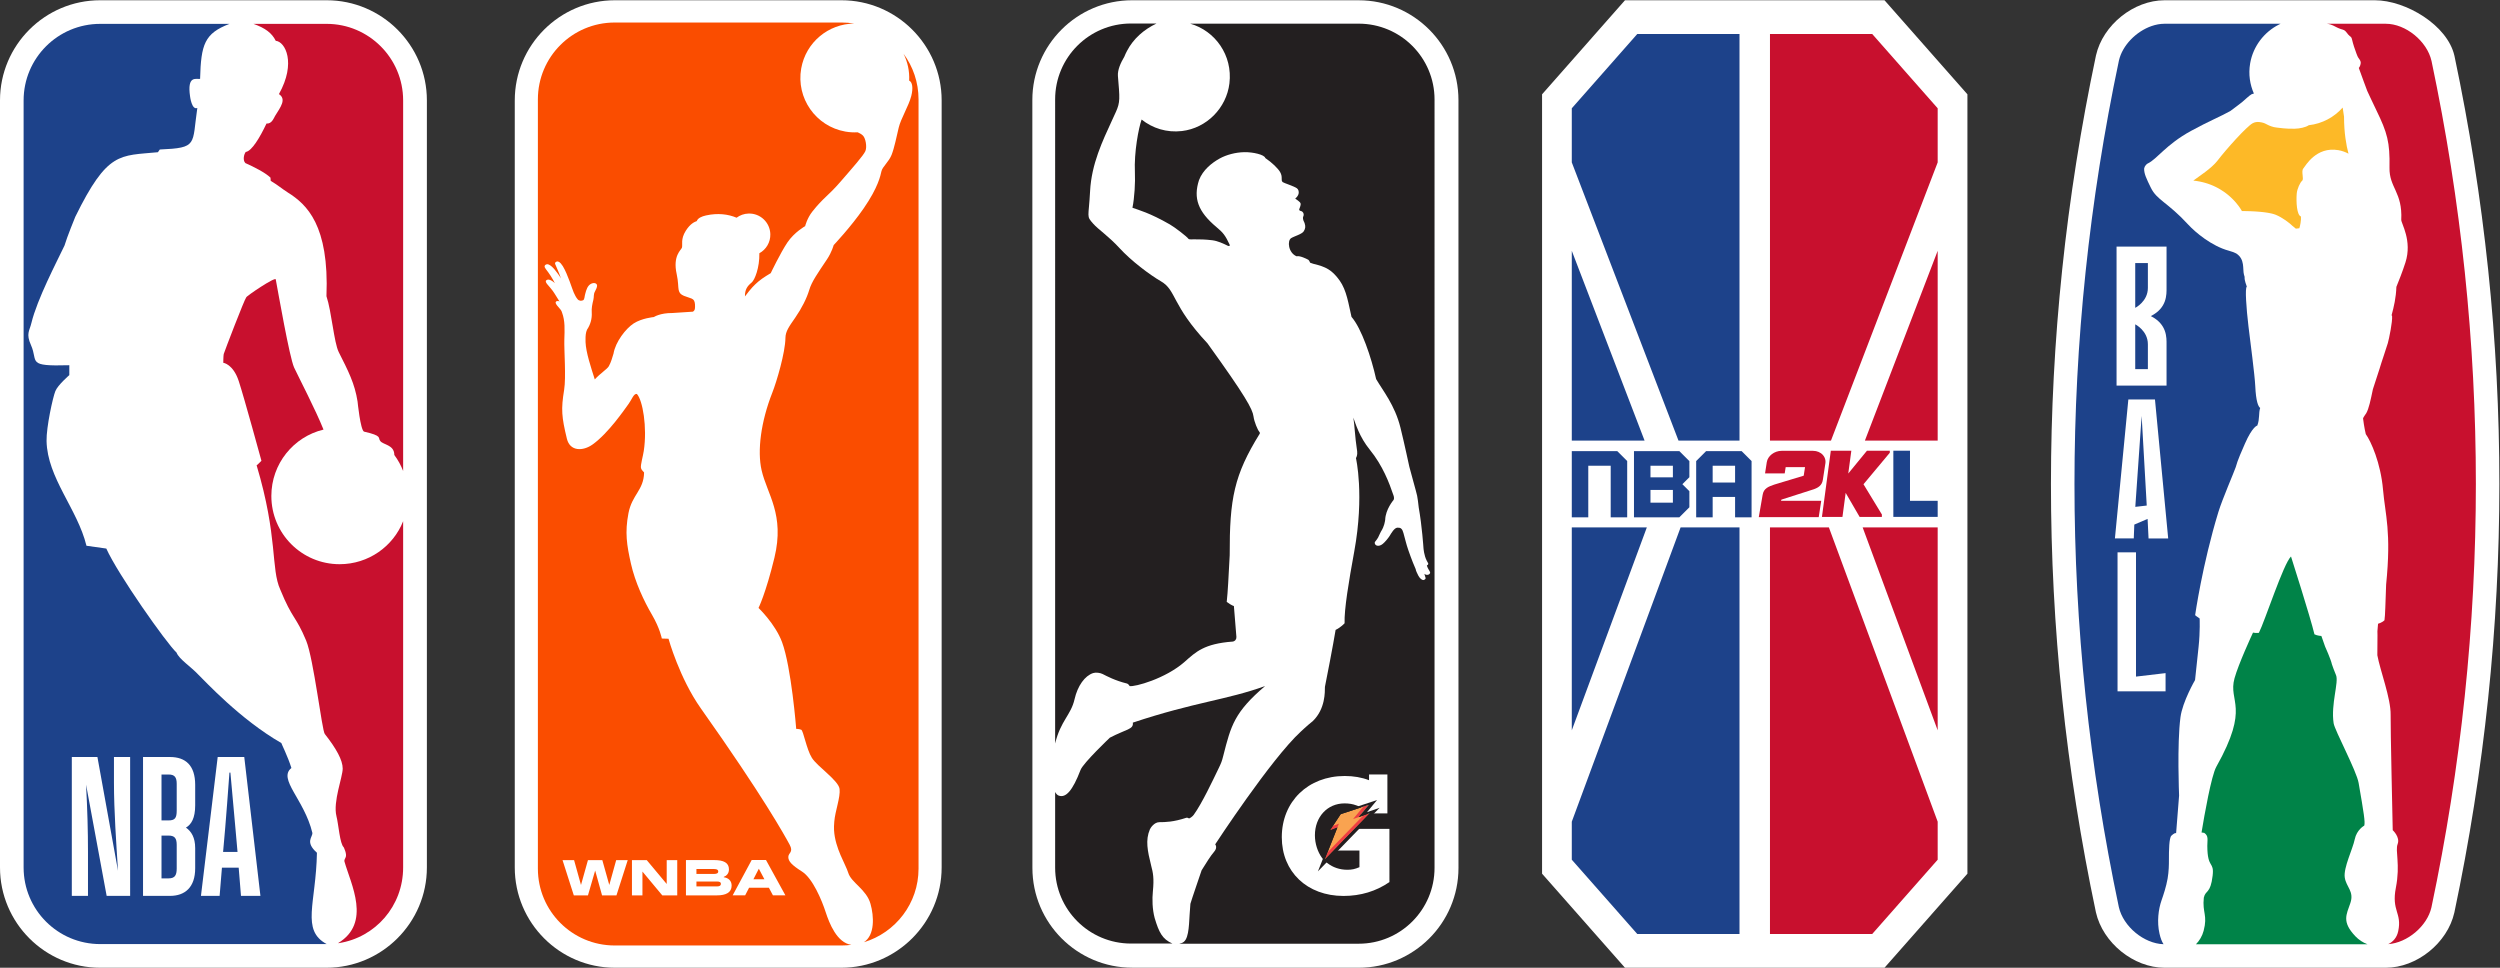
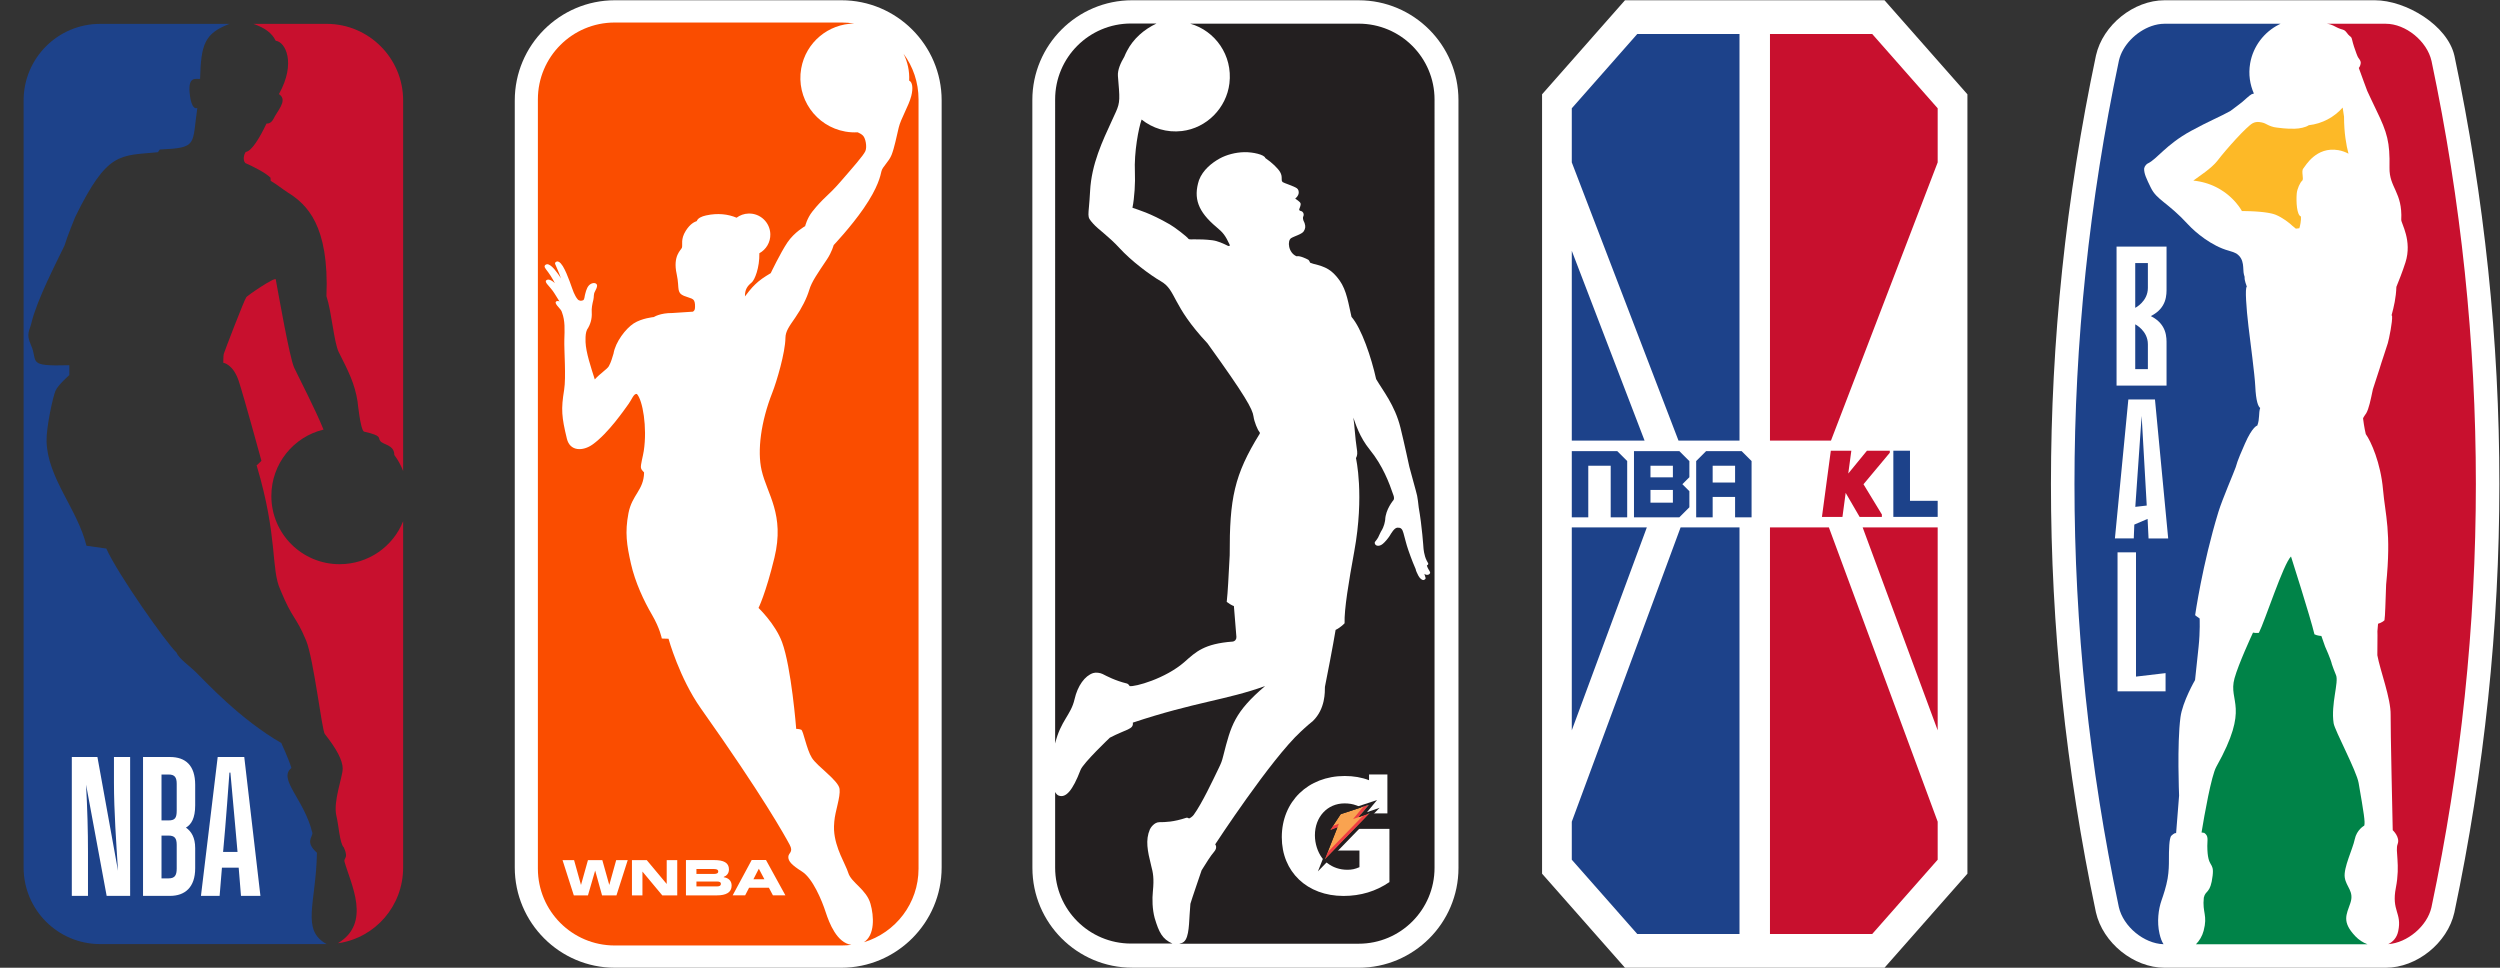
<svg xmlns="http://www.w3.org/2000/svg" xmlns:ns1="http://sodipodi.sourceforge.net/DTD/sodipodi-0.dtd" xmlns:ns2="http://www.inkscape.org/namespaces/inkscape" version="1.1" id="svg2" xml:space="preserve" width="768" height="297.293" viewBox="0 0 768 297.293" ns1:docname="NBA_Family_Lockup_rgb.eps">
  <rect x="0" y="0" width="768" height="297.293" fill="#333333" stroke="none" />
  <defs id="defs6" />
  <ns1:namedview pagecolor="#ffffff" bordercolor="#666666" borderopacity="1" objecttolerance="10" gridtolerance="10" guidetolerance="10" ns2:pageopacity="0" ns2:pageshadow="2" ns2:window-width="640" ns2:window-height="480" id="namedview4" />
  <g id="g10" ns2:groupmode="layer" ns2:label="ink_ext_XXXXXX" transform="matrix(1.333,0,0,-1.333,0,297.293)">
    <g id="g12" transform="scale(0.1)">
-       <path d="M 752.852,2229.66 H 230.785 C 103.438,2229.66 0,2126.07 0,1998.88 V 231.109 C 0,103.73 103.438,0.012 230.785,0.012 H 752.484 C 879.813,0.012 983.781,103.73 983.781,231.109 V 1998.88 c 0,127.19 -103.652,230.78 -230.929,230.78" style="fill:#ffffff;fill-opacity:1;fill-rule:nonzero;stroke:none" id="path14" />
      <path d="m 623.355,1820.91 0.547,-7.54 c 15.922,-9.27 23.989,-16.83 40.032,-27.17 42.582,-26.79 95.027,-74.42 88.41,-238.57 11.929,-35.79 17.215,-106.15 28.238,-128.7 22.172,-43.96 36.977,-72.57 43.453,-114.08 0,0 6.395,-64.6 14.727,-69.27 44.023,-9.94 31.304,-14.28 37.738,-21.82 6.832,-8.84 32.246,-8.43 32.246,-32.12 8.828,-11.8 15.344,-24.06 20.313,-36.82 v 854.07 c 0,97.32 -79.164,176.36 -176.207,176.36 H 584.176 c 27.109,-9.62 42.383,-20.99 51.312,-39.04 21.789,-1.87 47.688,-50.69 7.34,-122.8 17.871,-11.89 3.93,-29.68 -8.89,-50.32 -3.75,-6.63 -7.864,-18.36 -19.79,-17.59 -15.32,-32.22 -33.824,-63.45 -47.789,-65.42 -4.238,-5.22 -7.316,-19.09 -0.941,-25.6 20.523,-9.21 45.547,-21.83 57.937,-33.57" style="fill:#c8102e;fill-opacity:1;fill-rule:nonzero;stroke:none" id="path16" />
      <path d="m 929.055,1029.11 c -22.883,-58.071 -79.856,-99.098 -146.403,-99.098 -87.105,0 -157.304,70.398 -157.304,157.218 0,74.18 50.992,136.39 120.199,153.01 -18.141,45.37 -56.41,118.92 -67.781,143.06 -10.762,23.95 -36.7,173.52 -42.282,203.11 -1.273,6.46 -67.863,-38.64 -67.988,-41.43 -3.891,-3.78 -49.961,-124.09 -51.894,-130.59 -0.926,-4.1 -1.043,-20.17 -1.043,-20.17 0,0 22.656,-2.79 35.691,-42.31 12.895,-39.47 52.242,-183.57 52.242,-183.57 0,0 -10.648,-11.01 -11.109,-10.34 49.683,-166.328 32.324,-237.918 54.621,-286.691 28.019,-68.75 35.574,-59.739 59.617,-117.52 17.246,-42.09 36.481,-207.687 42.902,-215.027 26.825,-34 41.262,-60.59 41.262,-79.774 0,-19.297 -22.719,-76.328 -14.437,-109.547 5.023,-19.543 7.644,-63.359 16.754,-71.679 0,0 8.343,-16.453 4.246,-23.742 -1.18,-2.54 -3.559,-6.36 -2.489,-9.36 14.789,-52.23 62.539,-141.301 -14.796,-187.949 h 1.656 c 84.402,13.07 148.336,85.48 148.336,174.398 v 798.001" style="fill:#c8102e;fill-opacity:1;fill-rule:nonzero;stroke:none" id="path18" />
      <path d="m 730.41,264.992 c -28.351,25.289 -9.414,35.988 -10.547,45.969 -18.695,77.23 -80.035,123.93 -48.308,149.43 -7.825,25.488 -23.762,57.519 -23.176,57.461 -95.586,54.886 -176.981,144.046 -190.805,157.128 -16.765,18.211 -45.32,36.508 -50.687,51.301 C 383.91,747.391 271.242,907.211 245,966.07 l -45.727,6.45 c -20.8,84.99 -90.25,156.21 -91.96,241.4 -0.653,32.21 14.582,101.21 20.273,114.98 5.555,13.95 32.168,36.87 32.168,36.87 v 22.8 c -99.746,-2.84 -71.067,7.35 -88.262,46.13 -12.07,26.85 -3.426,32.75 0.926,51.37 13.383,54.98 57.852,139.76 76.238,178.29 5.625,19.43 24.86,66.3 24.86,66.3 74.347,151.39 102.101,140.26 190.402,148.8 l 4.352,6.25 c 88.472,3.84 73.988,10.51 86.476,95.75 -12.894,-5.54 -16.723,26.68 -16.723,26.68 -7.05,48.52 13.403,39.32 23.122,40.29 2.074,79.75 10.253,104.84 67.773,126.82 H 230.895 c -97.508,0 -176.485,-79.04 -176.485,-176.47 V 231.109 c 0,-97.55 78.977,-176.57 176.485,-176.57 H 752.859 C 693.102,86.82 728.375,148.289 730.41,264.992" style="fill:#1d428a;fill-opacity:1;fill-rule:nonzero;stroke:none" id="path20" />
      <path d="m 202.77,165.629 h -37.266 v 320.043 h 59.019 l 47.45,-262.231 c -3.993,62.75 -9.34,138.508 -9.34,203.047 v 59.184 h 37.281 V 165.629 h -54.121 l -47.441,256.422 c 3.109,-59.18 4.418,-106.27 4.418,-155.571 z m 328.203,284.172 h -2.211 c -2.657,-38.539 -7.985,-106.219 -9.766,-127.742 l -4.855,-55.118 h 33.254 l -4.887,55.118 c -1.785,21.961 -7.985,88.75 -11.535,127.742 m 19.093,-219.172 h -38.593 l -5.348,-65 h -43.016 l 38.594,320.043 h 61.215 L 600.16,165.629 H 555.379 Z M 372.203,445.332 V 339.539 h 15.969 c 15.074,0 19.07,5.41 19.07,22.871 v 61.391 c 0,14.82 -4.465,21.531 -18.637,21.531 z m 0,-140.742 v -98.621 h 16.402 c 14.641,0 18.637,7.633 18.637,22.863 v 54.238 c 0,15.7 -4.879,21.52 -19.07,21.52 z M 329.629,165.629 v 320.043 h 62.082 c 35.918,0 58.113,-19.281 58.113,-64.113 v -47.508 c 0,-29.102 -8.867,-43.922 -21.312,-51.102 12.445,-8.519 21.312,-22.867 21.312,-47.058 v -46.629 c 0,-43.922 -23.519,-63.633 -58.113,-63.633 h -62.082" style="fill:#ffffff;fill-opacity:1;fill-rule:nonzero;stroke:none" id="path22" />
      <path d="m 3131.2,2229.66 h -522.09 c -126.81,0.02 -230,-103.12 -229.99,-229.93 l 0.14,-1769.679 c 0.01,-126.84 103.22,-229.922 230.03,-229.942 0,0 520.7,-0.098 521.94,-0.098 C 3258,-0.008 3361.18,103.148 3361.17,229.961 l -0.04,1769.579 c -0.01,126.82 -103.13,230.05 -229.93,230.07" style="fill:#ffffff;fill-opacity:1;fill-rule:nonzero;stroke:none" id="path24" />
      <path d="m 3288.32,927.09 c 1.51,0.601 2.83,1.742 3.23,3.68 0.23,1.128 -2.45,5.14 -3.63,7.5 -6.2,12.281 -7.36,27.941 -7.49,29.781 0,0 -3.23,49.769 -10.82,92.299 -1.25,11.08 -2.47,21.3 -3.71,27.28 -1.92,9.3 -13.49,49.17 -18.02,67.12 0,0 -11.57,54.21 -20.44,90.02 -12.86,51.87 -40.63,85.29 -56.06,111.91 -10.83,49.12 -33.6,116.97 -56.74,143.27 -6.93,29.42 -10.89,61 -27.58,84.15 -17.67,24.47 -31.8,31.29 -59.51,37.94 -3.04,0.75 -5.73,2.04 -8.31,2.85 -2.1,5.19 -3.96,6.56 -3.96,6.56 0,0 -19.23,10.58 -27.19,8.13 -19.39,8.21 -21.78,36 -12.62,41.8 7.26,4.59 25.15,9.12 29.25,16.05 3.71,6.26 4.34,10.56 1.96,18.15 -1.54,4.87 -2.81,4.63 -3.79,10.55 -0.89,5.09 2.08,5.94 1.52,10.23 -0.74,5.9 -4.83,7.46 -7.8,8.01 -1.42,0.32 -2.99,1.89 -2.4,3.83 0.15,0.65 2.7,6.5 3.11,9.65 0.43,3.18 0.33,5.15 -4.06,8.49 -5.66,4.3 -4.9,3.95 -8.02,5.9 -0.15,0.1 -0.16,0.51 -0.01,0.63 3.66,2.95 6.63,7.05 7.5,10.96 1.02,4.52 -0.16,9.73 -3.78,12.44 -6.5,4.83 -30.34,12.25 -32.71,14.21 -5.49,4.54 0.93,11.12 -6.14,23.31 -4.84,8.35 -18.31,21.54 -34.11,32.29 -1.73,7.65 -28.24,13.93 -48.57,13.51 -20.08,-0.43 -40.97,-6 -56.46,-14.55 -17.78,-9.82 -38.9,-26.27 -47.81,-50.04 -13.41,-41.83 -2.1,-72.45 40.13,-107.97 15.13,-12.73 20.19,-18.18 31.45,-42.51 -0.88,-0.39 -2.98,-0.99 -3.86,-1.28 -11.64,5.78 -24.57,11.82 -37.15,13.37 -31.93,3.93 -52.78,0.5 -54.49,2.93 -3.97,5.64 -31.7,26.88 -43.25,33.52 -46.34,26.67 -72.63,33.5 -86.18,38.41 4.76,22.9 6.74,58.55 5.67,81.53 -2.17,46.98 8.65,102.47 15.45,121.78 25.03,-19.99 57.68,-30.68 92.94,-26.51 56.74,6.73 102.62,52.75 109.47,109.98 7.73,64.74 -33.04,121.14 -90.45,137.48 h 388.26 c 96.59,0 174.88,-78.29 174.88,-174.88 l -0.01,-1770.58 c 0,-96.59 -78.29,-174.879 -174.88,-174.879 h -413.22 c 0.68,1.031 9.28,0 14.8,9.809 8.98,16.012 7.51,50.481 10.68,82.231 2.55,9.289 22.46,66.902 25.86,77.25 11.28,17.902 20.14,32.64 28.83,42.699 8.69,10.07 2.41,17 2.41,17 0,0 128.47,196.621 197.53,260.043 0,0 13.95,13.277 27.78,24.34 28.87,28.269 27.41,67.32 27.59,78.558 17.98,90.328 24.59,131.051 24.62,131.289 12.11,5.782 20.7,15.313 20.7,15.313 -1.12,31.828 9.62,96.18 22.28,165.519 23.77,130.139 3.92,214.969 3.92,214.969 3.5,6.72 3.75,11.26 1.71,23.66 -3.53,21.56 -5.03,53.77 -7.71,69.75 5.05,-13.76 13.85,-44.37 37.88,-73.9 29.9,-36.75 44.85,-76.49 54.51,-105.05 0,0 2.98,-6.98 0,-11.17 0,0 -18.22,-21.26 -19.01,-45.22 -0.59,-3.29 -1.6,-14.73 -9.79,-27.27 -1.64,-2.52 -2.85,-6.401 -6.35,-13.3 -3.61,-6.68 -7.91,-10.25 -8,-11.762 -0.51,-7.668 9.21,-11 18.42,-3.41 5.3,4.313 12.25,12.633 16.13,18.782 3.19,5.19 10.54,18.4 17.61,18.69 6.72,0.28 8.21,-1.63 9.46,-2.8 3.91,-3.68 5.06,-12.14 9.91,-29.418 1.41,-5.762 3.71,-13.07 6.31,-20.66 6.58,-19.16 15.16,-40.152 16.63,-42.832 -0.1,-2.398 3.55,-10.09 5.99,-14.73 3.24,-6.161 8.1,-10.18 11.26,-10.27 2.33,-0.059 5.59,2.031 5.66,4.391 0.02,0.699 -3.04,9.789 -2.98,9.898 4.71,-3.68 11.22,-2.949 13.21,1.813 0.84,2 -2.78,7.257 -3.52,8.468 -2.79,4.539 -3.92,9.02 -3.92,9.02" style="fill:#231f20;fill-opacity:1;fill-rule:nonzero;stroke:none" id="path26" />
      <path d="m 2841,751.672 c 5.49,1 8.73,5.519 8.38,10.719 l -5.78,71.257 c 0,0 -4.45,0.59 -16.52,9.442 2.83,26.16 3.88,53.441 6.86,107.629 -0.41,130.671 10.22,184.741 69.12,279.921 0.42,0.67 1.04,2.27 -0.85,4.44 -3.96,4.57 -11.74,22.81 -13.42,35.53 -2.21,16.85 -18.48,46.82 -106.09,168.41 -83.28,88.73 -71.15,122 -107.14,142.89 -26.5,15.38 -68.68,47.27 -95.46,76.46 -25.42,27.73 -49.03,43.05 -60.69,56.28 -16.49,18.69 -10.46,12.4 -7.21,75.28 3.22,62.38 28.83,115.69 50.38,162.62 15.21,33.09 18.72,36.58 16.18,72.13 -0.08,1.09 -1.26,14.95 -2.44,30.51 -1.06,14.01 6.57,30.76 14.79,44.44 1.86,4.66 3.94,9.2 6.32,13.57 14.38,27.58 38.58,49.06 67.89,62.88 h -58.8 c -96.58,0 -174.87,-78.29 -174.87,-174.88 l -0.01,-1484.348 c 12.99,53.16 36.33,65.148 44.75,101.949 7.12,31.16 23.73,54.07 42.89,60.32 6.17,2.008 16.07,0.699 21.87,-2.23 8.81,-4.442 28.5,-15.192 56.3,-21.95 2.61,-1.05 4.63,-3.511 6.05,-5.839 0.01,-0.012 0.01,-0.012 0.01,-0.012 11.15,-2.129 82.17,16.601 127.08,56.359 25.33,22.422 44.51,41.383 110.41,46.223" style="fill:#231f20;fill-opacity:1;fill-rule:nonzero;stroke:none" id="path28" />
      <path d="m 2915.48,649.191 c -88.83,-32.16 -161.53,-36.601 -304.79,-84.269 2.15,-15.742 -14.55,-14.692 -52.9,-34.672 0,0 -61.38,-58.25 -67.54,-74.328 -18.5,-48.192 -33.93,-64.981 -50.23,-59.242 -3.3,1.16 -6.08,4.109 -8.37,8.371 V 230.609 c 0,-96.57 78.28,-174.859 174.86,-174.859 H 2702 c -23.43,10.211 -31.08,25.852 -40.93,58.672 -5.6,20.707 -5.93,44.109 -4.19,61.418 3.03,30.371 0.42,43.172 -4.02,59.84 l 0.02,-0.02 c -8.39,33.832 -13.5,58.371 -2.87,83.281 1.29,3.028 9.72,16.559 21.89,16.559 13.25,0 32.45,0.309 61.96,10.121 1.99,0.66 4.46,-0.312 6.44,-1.539 2.02,0.578 7.61,4.027 10.78,8.398 18.91,26.059 43.84,79.102 56.88,106.11 6.95,14.441 7.78,16.5 11.41,30.762 17.48,68.796 25.38,99.5 96.11,159.839" style="fill:#231f20;fill-opacity:1;fill-rule:nonzero;stroke:none" id="path30" />
      <path d="m 3126.61,320.059 -48.69,-49.911 h 55.03 v -38.367 c -10.4,-4.383 -17.19,-5.98 -27.96,-5.98 -17.5,0 -33.32,5.531 -45.69,15.168 0,0 -3.72,2.633 -7.34,6.261 -3.63,3.641 -5.54,6.329 -5.54,6.329 -9.72,13.382 -16.12,32.351 -16.12,51.73 0,42.34 28.75,73.492 68.29,73.492 9.85,0 18.87,-1.39 27.65,-4.711 l 11.2,-4.261 -3.94,-15.34 h 22.14 l 3.03,1.312 h 38.69 v 89.649 h -42.28 v -13.25 c -16.89,6.5 -35.47,9.718 -56.07,9.718 -84.29,0 -145.02,-58.718 -145.02,-141 0,-79.898 58.34,-135.429 142.21,-135.429 39.55,0 75.1,10.801 105.86,31.961 l -0.02,122.629 h -75.43" style="fill:#ffffff;fill-opacity:1;fill-rule:nonzero;stroke:none" id="path32" />
      <path d="m 3089.68,353.91 64.61,21.399 -23.5,-28.258 25.43,8.758 -103.51,-106.688 29.47,74.27 -16.81,-6.422 24.31,36.941" style="fill:#f9a350;fill-opacity:1;fill-rule:nonzero;stroke:none" id="path34" />
      <path d="m 3071.91,326.91 -6.53,-9.941 16.8,6.422 3.46,8.711 -13.73,-5.192" style="fill:#ef3e42;fill-opacity:1;fill-rule:nonzero;stroke:none" id="path36" />
      <path d="m 3141.89,371.211 -23.6,-28.5 12.5,4.328 23.5,28.27 -12.4,-4.098" style="fill:#ef3e42;fill-opacity:1;fill-rule:nonzero;stroke:none" id="path38" />
      <path d="m 3141.48,350.73 -82.06,-84.691 -0.01,-0.019 -6.69,-16.911 103.5,106.692 -14.74,-5.071" style="fill:#ef3e42;fill-opacity:1;fill-rule:nonzero;stroke:none" id="path40" />
      <path d="m 3037.22,222.109 c 4.64,11.801 36.33,91.621 36.33,91.621 l -20.87,-7.988 34.18,52.02 86.71,28.777 -23.26,-28.051 29.11,10.184 z m 28.16,94.86 16.79,6.41 -29.45,-74.27 103.51,106.692 -25.45,-8.762 23.5,28.262 -64.6,-21.391 -24.3,-36.941" style="fill:#231f20;fill-opacity:1;fill-rule:nonzero;stroke:none" id="path42" />
      <path d="m 5656.57,2101.03 -0.09,0.38 -0.09,0.39 c -15.93,70.5 -112.11,127.86 -183.4,127.86 h -484.64 c -71.28,0 -142.14,-57.01 -157.98,-127.06 l -0.1,-0.38 -0.07,-0.39 C 4692.1,1446.9 4692.04,783.031 4830.03,128.641 l 0.06,-0.391 0.09,-0.391 C 4846.14,57.359 4917.1,0.012 4988.35,0.012 h 509.88 c 71.27,0 142.12,56.98 157.97,127.039 l 0.1,0.398 0.07,0.383 c 138.12,654.918 138.17,1318.798 0.2,1973.198" style="fill:#ffffff;fill-opacity:1;fill-rule:nonzero;stroke:none" id="path44" />
      <path d="m 5060.75,54.18 h 395.11 c -10.14,3.84 -19.8,10.012 -27.78,18.449 -31.6,33.371 -20.72,49.371 -11.49,76.512 9.24,27.129 -9.64,36.64 -12.93,58.961 -3.27,22.308 18.4,65.437 22.97,87.777 4.56,22.34 21.81,31.57 21.81,31.57 l 0.11,-0.027 c 2.64,7.699 -1.15,30.078 -12.93,98.476 -4.8,27.993 -55.02,120.891 -57.59,137.524 -6.79,43.976 12.55,95.277 5.39,111.187 -2.51,6.43 -8.83,21.93 -9.41,24.84 -2.16,10.813 -15.67,40.789 -15.67,40.789 l -8.57,24.352 c 0,0 -9.08,0.402 -15.94,3.82 -9.47,39.789 -54.06,179.399 -54.06,179.399 -17.47,-16.559 -60.42,-149.547 -74.02,-175.969 0,0 -6.78,-0.988 -13.53,0.551 -2.73,-5.789 -33.47,-72.211 -42.64,-105.34 -15.24,-55.051 36.85,-63.66 -41.93,-203.871 -11.43,-20.379 -27.46,-111.078 -34.05,-151.43 l 6.18,-0.91 c 10.51,-6.91 7.1,-16.141 7.13,-29.899 0.18,-54.261 16.31,-34.261 12.26,-68.722 -5.02,-42.739 -16.27,-32.297 -20.34,-50.778 -3.73,-35.132 9.22,-39.691 -0.39,-76.199 -3.2,-12.23 -9.71,-22.941 -17.69,-31.062" style="fill:#008348;fill-opacity:1;fill-rule:nonzero;stroke:none" id="path46" />
      <path d="m 5187.14,2091.66 c 0.22,0.91 0.49,1.8 0.73,2.71 0.39,1.49 0.76,2.99 1.2,4.46 0.34,1.13 0.75,2.24 1.12,3.37 0.4,1.21 0.78,2.43 1.22,3.62 0.47,1.27 1,2.5 1.51,3.75 0.41,1.01 0.79,2.03 1.23,3.03 0.59,1.36 1.25,2.7 1.89,4.04 0.41,0.84 0.79,1.7 1.22,2.53 0.73,1.44 1.53,2.84 2.32,4.25 0.39,0.7 0.75,1.4 1.16,2.08 0.88,1.5 1.81,2.97 2.74,4.43 0.36,0.55 0.71,1.12 1.07,1.67 1.03,1.54 2.11,3.04 3.2,4.54 0.31,0.43 0.63,0.87 0.94,1.29 1.18,1.57 2.41,3.1 3.66,4.61 0.26,0.32 0.53,0.65 0.79,0.96 1.34,1.57 2.72,3.11 4.12,4.61 0.22,0.23 0.42,0.46 0.64,0.69 1.48,1.56 3,3.08 4.56,4.56 0.15,0.15 0.31,0.3 0.48,0.45 1.62,1.53 3.29,3.01 5,4.45 0.09,0.09 0.2,0.17 0.31,0.26 1.76,1.48 3.55,2.9 5.4,4.28 0.06,0.04 0.12,0.09 0.17,0.14 1.89,1.4 3.81,2.75 5.78,4.04 0.03,0.02 0.04,0.04 0.07,0.05 2,1.31 4.03,2.57 6.1,3.76 v 0 c 2.08,1.21 4.2,2.35 6.36,3.42 1.19,0.6 2.36,1.23 3.58,1.79 h -267.36 c -2.32,0 -4.64,-0.13 -6.97,-0.33 -0.32,-0.02 -0.63,-0.04 -0.95,-0.07 -2.23,-0.22 -4.46,-0.53 -6.67,-0.92 -0.39,-0.07 -0.78,-0.14 -1.16,-0.21 -2.22,-0.42 -4.45,-0.92 -6.67,-1.51 -0.3,-0.07 -0.6,-0.16 -0.9,-0.24 -2.33,-0.64 -4.64,-1.34 -6.95,-2.15 0,-0.01 0,-0.01 0,-0.01 v 0 c -1.99,-0.69 -3.97,-1.48 -5.94,-2.3 -0.37,-0.16 -0.75,-0.31 -1.12,-0.47 -1.94,-0.84 -3.88,-1.73 -5.78,-2.68 -0.21,-0.11 -0.43,-0.22 -0.64,-0.33 -1.77,-0.9 -3.52,-1.84 -5.26,-2.82 -0.31,-0.19 -0.62,-0.35 -0.94,-0.54 -1.84,-1.07 -3.67,-2.2 -5.46,-3.37 -0.32,-0.2 -0.62,-0.41 -0.92,-0.62 -1.65,-1.09 -3.29,-2.23 -4.89,-3.41 -0.22,-0.16 -0.43,-0.31 -0.64,-0.46 -1.73,-1.29 -3.42,-2.63 -5.09,-4 -0.33,-0.27 -0.66,-0.56 -0.99,-0.84 -1.62,-1.37 -3.23,-2.77 -4.78,-4.21 -0.05,-0.05 -0.1,-0.08 -0.15,-0.13 -1.58,-1.47 -3.11,-3 -4.6,-4.55 -0.33,-0.34 -0.65,-0.67 -0.97,-1.01 -1.48,-1.56 -2.91,-3.14 -4.3,-4.77 -0.11,-0.12 -0.2,-0.25 -0.31,-0.37 -1.3,-1.54 -2.54,-3.1 -3.75,-4.68 -0.26,-0.36 -0.55,-0.71 -0.81,-1.07 -1.25,-1.67 -2.45,-3.37 -3.6,-5.09 -0.19,-0.29 -0.38,-0.59 -0.56,-0.88 -1.02,-1.56 -1.98,-3.13 -2.9,-4.72 -0.2,-0.33 -0.4,-0.67 -0.59,-1 -1,-1.78 -1.95,-3.57 -2.84,-5.38 -0.19,-0.39 -0.37,-0.78 -0.55,-1.17 -0.8,-1.67 -1.54,-3.36 -2.23,-5.06 -0.1,-0.24 -0.21,-0.47 -0.3,-0.71 -0.74,-1.86 -1.39,-3.74 -2,-5.63 -0.14,-0.44 -0.27,-0.88 -0.41,-1.31 -0.58,-1.93 -1.12,-3.87 -1.56,-5.82 -136.55,-647.52 -136.55,-1304.14 -0.19,-1950.851 10.15,-44.868 57.92,-84.278 103.05,-85.579 -3.84,5.711 -6.88,13.551 -9.37,24.43 -6.23,27.192 -2.4,56.32 4.73,76.68 4.33,12.34 10.79,31.68 13.98,50.031 2.91,16.879 3.06,32.738 3.03,42.801 -0.08,22.726 0.46,51.137 5.64,56.098 5.19,4.949 8.48,5.921 8.48,5.921 l 2.47,0.047 6.85,86.672 c 0,0 -4.96,118.129 3.15,180.231 4.69,36.05 33.62,85.859 33.62,85.859 l 8.12,76.23 c 3.87,36.09 2.43,65.641 2.43,65.641 -6.73,4.348 -10.35,7.621 -10.35,7.621 0,0 16.59,116.688 53.53,237.598 9.08,29.75 36.22,92.11 39.98,103.39 4,15.69 15.13,40.26 21.15,54.06 17.63,40.37 28.61,41.93 28.61,41.93 5.98,15.46 2.65,29.1 6.64,40.57 -4.56,3.23 -9.76,15.43 -11.34,50.32 -1.18,25.86 -11.57,103.33 -15.68,137.93 -4.98,41.93 -8.29,88.64 -3.81,91.14 -0.48,3.46 -5.68,12.88 -5.07,22.7 l -1.53,5.33 c -3.4,12.83 2.88,35.36 -17.93,48.74 -4.92,2.35 -10.35,4.45 -16.47,6.09 -40.22,10.71 -78.25,43.24 -93.2,59.48 -49.01,53.27 -72.87,56.8 -87.07,86.07 -9.98,20.6 -15.55,31.66 -15.35,43.78 0,0 1.23,5.08 2.93,6.8 1.56,1.97 3.2,4 5.61,5.13 21.07,9.9 41.75,43.38 99.43,74.93 41.6,22.75 68.43,33.34 90.44,45.72 10.89,7.93 20.04,14.96 27.03,20.43 5.82,4.54 16.2,15.18 22.48,18.55 1.83,0.68 3.47,1.11 5.01,1.45 -9.01,20.64 -12.93,44.2 -8.58,69.68 0.42,2.48 0.93,4.92 1.49,7.35" style="fill:#1d428a;fill-opacity:1;fill-rule:nonzero;stroke:none" id="path48" />
      <path d="m 5603.58,2089.86 c -10.33,45.62 -59.56,85.64 -105.35,85.64 h -25.24 -110.29 c 1.57,-0.19 3.01,-0.44 4.36,-0.73 0.08,-0.01 0.15,-0.03 0.23,-0.05 1.36,-0.29 2.62,-0.63 3.81,-1.01 2.11,-0.66 4,-1.43 5.82,-2.27 v -0.01 c 2.52,-1.18 4.91,-2.49 7.56,-3.82 0.03,-0.01 0.05,-0.02 0.07,-0.03 0.44,-0.22 0.89,-0.45 1.34,-0.67 0.3,-0.14 0.6,-0.28 0.9,-0.43 0.37,-0.17 0.75,-0.34 1.13,-0.51 0.4,-0.19 0.82,-0.37 1.25,-0.55 0.34,-0.15 0.68,-0.3 1.03,-0.44 0.52,-0.22 1.07,-0.43 1.61,-0.63 0.31,-0.12 0.6,-0.24 0.92,-0.36 0.88,-0.32 1.8,-0.64 2.77,-0.95 2.12,-0.68 4.34,-1.12 6.31,-2.14 5.64,-2.88 8.1,-9.7 13.14,-13.54 0.92,-0.7 1.93,-1.31 2.75,-2.14 1.81,-1.84 2.41,-4.52 3,-7.04 2.62,-11.09 5.91,-20.46 9.83,-31.14 1.3,-3.59 3.24,-8.76 5.73,-11.66 1.32,-1.55 3.91,-5.43 4.21,-8.85 0.35,-4.27 -2.34,-11.28 -4.48,-12.8 6.15,-17.42 19.45,-52.93 19.45,-52.93 0,0 12.63,-27.37 21.21,-44.97 25.06,-51.53 31.23,-73.2 30.11,-131.85 -0.87,-46.44 30.32,-56.42 27.1,-120.38 -0.38,-7.8 25.77,-48.04 9.65,-98.27 -6.66,-20.78 -15.51,-43.11 -20.89,-56.22 -0.77,-24.86 -5.83,-46.31 -11.02,-65.27 0.5,-0.62 0.65,-0.91 1.13,-1.89 1.19,-12.86 -6.9,-52.25 -9.84,-62.58 -2.97,-10.46 -14.63,-43.69 -19.08,-59.04 -1.95,-6.74 -9.11,-28.1 -15.28,-47.01 -5.34,-25.53 -9.32,-44.72 -15.27,-55.25 -0.81,-1.4 -7.59,-10.53 -7.44,-12.15 0.28,-3.23 2.85,-21.81 6.26,-36.04 11.97,-16.62 34.44,-66.79 39.74,-127.98 5.04,-57.88 19.54,-96.88 7.17,-218.869 -1.5,-39.922 -2.11,-71.859 -3.79,-82.179 -5.75,-5.801 -14.83,-8.114 -14.83,-8.114 l -1.47,-17.367 0.17,-9 -0.32,-46.133 c 6.31,-34.937 31.37,-99.679 30.63,-137.687 -0.51,-25.742 4.56,-252.91 4.84,-265.641 l 0.12,-0.012 c 0,0 17.36,-15.898 11.18,-31.867 -6.16,-15.949 6.59,-46.222 -4.05,-100.472 -10.62,-54.25 14.5,-57.36 5.36,-100.45 -3.07,-14.527 -11.73,-24.348 -23.05,-29.719 44.14,3.039 89.88,41.59 99.61,84.621 136.55,647.508 136.55,1304.128 0.19,1950.848" style="fill:#c8102e;fill-opacity:1;fill-rule:nonzero;stroke:none" id="path50" />
      <path d="m 5401.98,1961.54 -3.13,20.84 c -19.49,-22.08 -46.82,-37.15 -78.17,-40.71 -6.93,-4.96 -21.25,-7.83 -32.29,-8.07 -21.4,-0.48 -35.42,2.07 -40.95,2.58 -5.22,0.48 -9.36,1.56 -12.9,2.86 -7.4,2.33 -12.15,5.82 -17.21,7.72 -5.3,1.49 -15.77,4.85 -25.8,-0.49 -14.04,-7.47 -61.07,-60 -80.91,-85.97 -13.89,-18.16 -43.68,-37.03 -55.92,-46.22 2.41,-0.25 4.76,-0.55 7.07,-0.89 0.77,-0.11 1.51,-0.26 2.26,-0.38 1.53,-0.25 3.07,-0.49 4.56,-0.78 0.87,-0.17 1.72,-0.37 2.58,-0.55 1.35,-0.27 2.68,-0.56 4,-0.87 0.88,-0.21 1.74,-0.44 2.6,-0.66 1.26,-0.32 2.51,-0.65 3.74,-1 0.85,-0.24 1.69,-0.49 2.53,-0.75 1.2,-0.36 2.4,-0.74 3.57,-1.12 0.81,-0.27 1.61,-0.54 2.41,-0.83 1.17,-0.41 2.33,-0.83 3.47,-1.27 0.76,-0.28 1.51,-0.57 2.25,-0.86 1.16,-0.46 2.29,-0.94 3.43,-1.41 0.68,-0.3 1.36,-0.59 2.04,-0.89 1.17,-0.52 2.32,-1.06 3.45,-1.61 0.59,-0.27 1.19,-0.55 1.76,-0.83 1.26,-0.63 2.48,-1.26 3.68,-1.9 0.43,-0.23 0.88,-0.45 1.3,-0.68 1.53,-0.83 3.02,-1.67 4.48,-2.53 0.08,-0.06 0.18,-0.11 0.27,-0.16 3.18,-1.88 6.19,-3.84 9.05,-5.83 0.19,-0.13 0.37,-0.27 0.56,-0.4 1.2,-0.84 2.38,-1.7 3.52,-2.55 0.31,-0.23 0.59,-0.45 0.88,-0.69 1.02,-0.76 2.01,-1.54 2.98,-2.32 0.33,-0.26 0.65,-0.52 0.97,-0.78 0.92,-0.75 1.81,-1.5 2.69,-2.25 0.32,-0.27 0.63,-0.54 0.94,-0.82 0.85,-0.74 1.68,-1.48 2.49,-2.22 0.3,-0.27 0.6,-0.54 0.89,-0.82 0.81,-0.74 1.6,-1.49 2.36,-2.23 0.26,-0.25 0.52,-0.5 0.77,-0.74 0.79,-0.78 1.55,-1.54 2.28,-2.3 0.21,-0.22 0.43,-0.43 0.63,-0.65 0.79,-0.81 1.55,-1.62 2.28,-2.42 0.14,-0.14 0.27,-0.29 0.41,-0.44 0.83,-0.91 1.63,-1.81 2.4,-2.69 0.03,-0.03 0.05,-0.06 0.08,-0.09 2.43,-2.81 4.54,-5.46 6.34,-7.85 0.07,-0.1 0.13,-0.19 0.21,-0.29 0.5,-0.67 0.97,-1.32 1.42,-1.95 0.13,-0.17 0.24,-0.34 0.36,-0.51 0.38,-0.54 0.74,-1.05 1.08,-1.55 0.14,-0.2 0.28,-0.4 0.41,-0.59 0.29,-0.43 0.57,-0.86 0.83,-1.25 0.15,-0.22 0.29,-0.43 0.41,-0.64 0.23,-0.34 0.44,-0.67 0.64,-0.98 0.14,-0.22 0.27,-0.44 0.4,-0.65 0.16,-0.25 0.3,-0.48 0.44,-0.72 0.14,-0.21 0.27,-0.44 0.4,-0.64 0.09,-0.15 0.17,-0.29 0.24,-0.42 0.14,-0.24 0.28,-0.48 0.39,-0.68 0.48,-0.83 0.74,-1.32 0.74,-1.32 0,0 0.68,0.01 1.87,0.01 0.6,-0.01 1.35,-0.01 2.2,-0.01 0.04,0 0.08,0 0.12,0 1.66,-0.02 3.79,-0.04 6.24,-0.09 0.17,-0.01 0.34,-0.01 0.52,-0.01 1.13,-0.02 2.33,-0.05 3.58,-0.09 0.28,-0.01 0.57,-0.01 0.87,-0.03 1.25,-0.03 2.57,-0.07 3.92,-0.12 0.33,-0.02 0.67,-0.03 1,-0.04 1.4,-0.06 2.83,-0.12 4.32,-0.19 0.26,-0.01 0.54,-0.03 0.82,-0.04 1.46,-0.07 2.95,-0.15 4.48,-0.24 0.17,-0.01 0.34,-0.02 0.52,-0.03 1.59,-0.1 3.21,-0.21 4.84,-0.33 0.35,-0.02 0.69,-0.05 1.05,-0.07 1.59,-0.12 3.18,-0.25 4.79,-0.39 0.38,-0.03 0.76,-0.07 1.14,-0.11 1.62,-0.14 3.23,-0.3 4.85,-0.48 0.33,-0.03 0.66,-0.07 1,-0.11 1.68,-0.19 3.35,-0.39 5.01,-0.6 0.16,-0.02 0.32,-0.05 0.48,-0.07 1.62,-0.22 3.22,-0.45 4.79,-0.7 0.2,-0.03 0.41,-0.06 0.61,-0.09 1.58,-0.26 3.14,-0.54 4.65,-0.84 0.28,-0.05 0.56,-0.1 0.84,-0.16 1.47,-0.29 2.9,-0.61 4.29,-0.94 0.25,-0.06 0.5,-0.13 0.76,-0.19 1.38,-0.35 2.72,-0.71 3.99,-1.09 0.18,-0.06 0.33,-0.12 0.51,-0.17 1.32,-0.41 2.58,-0.84 3.73,-1.31 15.75,-6.32 32.32,-19.29 38.2,-25.17 l 8.34,-6.85 c 2.75,0.27 5.45,0.61 8.03,0.96 1.78,4.85 4.53,18.97 3.66,27.12 -9.49,2.89 -11.24,33.29 -9.69,52.77 0.88,10.89 7.71,25.5 12.49,29.62 4.78,4.11 -2.83,21.59 2.61,28.13 5.11,6.15 29.66,51.16 80.8,42.32 8.67,-1.49 16.4,-4.38 23.39,-8.15 -5.21,19.57 -10.24,48.05 -10.28,85.49" style="fill:#fdb927;fill-opacity:1;fill-rule:nonzero;stroke:none" id="path52" />
      <path d="m 4990.71,679 -68.14,-8.031 v 286.34 h -42.54 V 666.762 637.07 637.059 l 110.68,0.011 V 679" style="fill:#ffffff;fill-opacity:1;fill-rule:nonzero;stroke:none" id="path54" />
      <path d="m 4949.95,1566.77 c 0,-31.49 -29.15,-45.98 -29.15,-45.98 v 103.28 h 29.15 z m 0,-187.24 h -29.15 v 103.29 c 0,0 29.15,-14.49 29.15,-45.98 z m 6.77,122.27 c 37.83,19 36.25,50.13 36.25,65.4 v 94.74 h -115.21 v -320.27 h 115.21 v 94.73 c 0,15.29 1.58,46.42 -36.25,65.4" style="fill:#ffffff;fill-opacity:1;fill-rule:nonzero;stroke:none" id="path56" />
      <path d="m 4920.97,1062.16 14.62,209.53 11.73,-206.51 z m 45.32,247.43 h -61.36 l -30.94,-320.192 43.45,0.024 1.23,31.878 30.63,13.11 2.2,-45.012 h 45.25 l -30.46,320.192" style="fill:#ffffff;fill-opacity:1;fill-rule:nonzero;stroke:none" id="path58" />
      <path d="m 4534.07,2012.87 -191.08,216.79 H 3744.87 L 3553.8,2012.87 V 216.789 L 3744.87,0.012 h 598.12 L 4534.07,216.789 V 2012.87" style="fill:#ffffff;fill-opacity:1;fill-rule:nonzero;stroke:none" id="path60" />
      <path d="M 3622.31,1014.77 V 547.18 l 172.93,467.59 z" style="fill:#1d428a;fill-opacity:1;fill-rule:nonzero;stroke:none" id="path62" />
      <path d="m 4008.81,1214.91 v 937.03 h -235.57 l -150.93,-171.28 v -124.64 l 245.89,-641.11 h 140.61" style="fill:#1d428a;fill-opacity:1;fill-rule:nonzero;stroke:none" id="path64" />
      <path d="M 3873.05,1014.77 3622.31,336.609 V 249 L 3773.24,77.75 h 235.57 v 937.02 h -135.76" style="fill:#1d428a;fill-opacity:1;fill-rule:nonzero;stroke:none" id="path66" />
      <path d="m 3790.03,1214.91 -167.72,437.36 v -437.36 z" style="fill:#1d428a;fill-opacity:1;fill-rule:nonzero;stroke:none" id="path68" />
      <path d="m 4219.64,1214.91 245.89,641.11 v 124.64 l -150.89,171.28 h -235.61 v -937.03 h 140.61" style="fill:#c8102e;fill-opacity:1;fill-rule:nonzero;stroke:none" id="path70" />
      <path d="m 4292.64,1014.77 172.89,-467.59 v 467.59 z" style="fill:#c8102e;fill-opacity:1;fill-rule:nonzero;stroke:none" id="path72" />
-       <path d="m 4297.82,1214.91 h 167.71 v 437.36 z" style="fill:#c8102e;fill-opacity:1;fill-rule:nonzero;stroke:none" id="path74" />
      <path d="M 4079.03,1014.77 V 77.75 h 235.61 L 4465.53,249 v 87.609 l -250.72,678.161 h -135.78" style="fill:#c8102e;fill-opacity:1;fill-rule:nonzero;stroke:none" id="path76" />
-       <path d="m 4106.02,1079.03 c -0.15,-0.99 -0.79,1.24 -1.43,-2.89 11.01,0 92.58,0 92.58,0 l -5.77,-37.6 h -138.14 l 8.86,51.17 c 2.34,15.25 13.74,19.21 26.94,23.81 l 67.74,20.47 c 0.46,2.94 2.07,13.51 3.03,19.72 -5.49,0 -42.26,0 -44.61,0 -0.42,-2.73 -2.24,-14.51 -2.24,-14.51 h -45.29 l 3.98,25.88 c 2.22,14.45 17.56,26.21 34.19,26.21 h 72.43 c 9.08,0 17.37,-3.52 22.77,-9.64 3.37,-3.85 5.35,-8.4 5.84,-13.22 0.2,-1.96 0.15,-3.97 -0.16,-5.99 l -5.87,-38.18 c -2.02,-13.07 -11.51,-18.16 -20.5,-21.42 l -74.35,-23.81" style="fill:#c8102e;fill-opacity:1;fill-rule:nonzero;stroke:none" id="path78" />
      <path d="m 4336.93,1044.6 c -10.12,16.64 -39.32,64.63 -42.37,69.65 3.52,4.22 47.23,56.6 60.63,72.66 v 4.65 h -52.65 c 0,0 -28.33,-34.63 -43.07,-52.6 2.62,19.44 7.07,52.6 7.07,52.6 h -47.27 l -20.47,-152.63 h 47.26 c 0,0 5.05,37.7 7.43,55.45 10.01,-17.24 32.19,-55.45 32.19,-55.45 h 51.25 v 5.67" style="fill:#c8102e;fill-opacity:1;fill-rule:nonzero;stroke:none" id="path80" />
      <path d="m 3855.3,1130.17 h -51.66 v 26.82 h 51.66 z m 0,-58.41 h -51.66 v 29.35 h 51.66 z m 14.88,-33.66 23.12,23.1 v 37.08 l -16.12,16.1 16.12,16.09 v 37.08 l -23.12,23.09 h -0.84 -14.04 -51.66 -24.69 -13.32 V 1038.1 h 13.32 24.69 51.66 14.04 0.84" style="fill:#1d428a;fill-opacity:1;fill-rule:nonzero;stroke:none" id="path82" />
-       <path d="m 3998.63,1118.19 h -51.67 v 38.8 h 51.67 z m 15.09,72.45 h -81.84 l -22.91,-22.9 V 1038.1 h 38 v 46.89 h 51.66 v -46.89 h 38.01 v 129.64 l -22.92,22.9" style="fill:#1d428a;fill-opacity:1;fill-rule:nonzero;stroke:none" id="path84" />
+       <path d="m 3998.63,1118.19 h -51.67 v 38.8 h 51.67 z m 15.09,72.45 h -81.84 l -22.91,-22.9 V 1038.1 h 38 v 46.89 h 51.66 v -46.89 h 38.01 v 129.64 " style="fill:#1d428a;fill-opacity:1;fill-rule:nonzero;stroke:none" id="path84" />
      <path d="M 3727.06,1190.64 H 3622.31 V 1038.1 h 38 v 118.89 h 51.67 V 1038.1 h 38 v 129.65 l -22.92,22.89" style="fill:#1d428a;fill-opacity:1;fill-rule:nonzero;stroke:none" id="path86" />
      <path d="m 4401.71,1076.08 v 115.48 h -38.35 v -152.52 h 102.17 v 37.04 h -63.82" style="fill:#1d428a;fill-opacity:1;fill-rule:nonzero;stroke:none" id="path88" />
      <path d="m 1939.18,2229.66 h -522.07 c -127.35,0 -230.79,-103.59 -230.79,-230.77 V 231.121 c 0,-127.402 103.44,-231.109 230.79,-231.109 h 521.69 c 127.33,0 231.3,103.707 231.3,231.109 V 1998.89 c 0,127.18 -103.65,230.77 -230.92,230.77" style="fill:#ffffff;fill-opacity:1;fill-rule:nonzero;stroke:none" id="path90" />
      <path d="m 1961.99,52.762 c -7.26,-0.91 -14.65,-1.441 -22.16,-1.441 H 1416.6 c -97.76,0 -177.01,79.25 -177.01,177.02 v 1773 c 0,97.75 79.25,177 177.01,177 h 523.23 c 9.79,0 19.39,-0.83 28.75,-2.36 -59.24,-0.53 -111.51,-43.14 -122.16,-103.6 -12.01,-68.22 33.52,-133.26 101.75,-145.34 9.57,-1.71 19.1,-2.18 28.42,-1.68 4.74,-2.03 9.08,-4.52 12.19,-7.63 5.97,-5.96 9.73,-25.57 5.61,-35.5 -4.17,-10.01 -29.49,-38.52 -57.66,-71.04 -28.41,-32.81 -38.96,-36.13 -64.58,-68.46 -12.3,-15.54 -16.62,-33.63 -16.62,-33.63 0,0 -24.76,-13.72 -40.97,-37.71 -16.08,-23.98 -38.33,-70.62 -38.33,-70.62 0,0 -19.15,-11.1 -28.74,-19.52 -10.08,-8.87 -16.1,-14.71 -30.7,-34.14 -0.2,16.11 5.64,24 15.25,31.86 7.38,5.95 18.68,34.8 17.96,67.66 15.52,8.46 25.81,25.18 25.29,44.07 -0.74,26.92 -23.14,48.17 -50.05,47.42 -10.44,-0.28 -19.98,-3.82 -27.73,-9.6 -19.26,8.12 -43.26,11.28 -70.58,5.21 -9.58,-2.11 -18.98,-6.2 -21.14,-13 -5.45,-2 -15.04,-5.97 -25.46,-22.45 -12.3,-19.73 -6.66,-31.57 -8.75,-38.79 -1.7,-5.49 -21.61,-18.33 -12.09,-61.06 3.88,-17.32 3.12,-30.07 4.53,-36.39 1.63,-7.25 4.92,-10.5 12.12,-13.57 4.61,-1.85 8.67,-3.16 13.47,-4.76 6.79,-2.1 10,-4.1 11.35,-10.25 0.34,-1.47 0.57,-3.07 0.68,-4.62 0.36,-4.31 0.05,-8.46 -0.27,-10.38 -0.42,-2.67 -2.09,-5.12 -4.58,-6.5 l -47.3,-3.09 c -28.49,0.26 -42.62,-9.28 -42.62,-9.28 0,0 -27.67,-2.55 -46.49,-14.69 -18.26,-11.86 -42.01,-42.55 -46.46,-69.43 -3.29,-10.53 -5.23,-18.73 -10.75,-29.02 -3.53,-6.59 -19.99,-16.74 -32.46,-30.62 -8.66,27.38 -20.37,62.09 -21.28,85.97 -0.02,0.99 -0.08,5.19 -0.04,6.31 -0.09,7.41 0.36,15.7 3.45,22.39 7.83,11.53 11.71,25.18 10.88,39.3 -0.83,9.99 1.31,19.87 3.7,29.39 1.84,7.35 -0.1,12.39 3.6,19.1 2.03,4.69 5.36,9.3 4.97,14.6 -1.34,5.89 -8.87,5.87 -13.26,3.65 -8.72,-4.08 -11.65,-14.35 -13.88,-22.93 -1.99,-6.36 -1.44,-13.3 -4.99,-15.26 -3.55,-1.95 -9.51,-1.87 -12.78,2.36 -4.09,4.83 -5.97,9.31 -8.9,15.44 -2.94,6.14 -13.64,41.89 -25.09,60.66 -2.96,4.12 -5.82,9.17 -10.99,10.63 -3.43,1.27 -8.4,-2.15 -6.57,-5.98 4.5,-10.88 9.56,-21.55 13.14,-32.76 -4.04,7.3 -9.34,13.84 -14.47,20.36 -4.01,4.58 -8.28,9.22 -13.97,11.66 -3.19,1.52 -7.91,0.16 -9.05,-3.4 -0.79,-2.8 1.56,-5.15 2.86,-7.4 7.88,-10.09 14.91,-20.84 20.67,-32.29 -3.81,3.42 -8.04,6.94 -13.14,8.04 -2.67,0.54 -6.17,0.01 -7.59,-2.62 -0.67,-2.49 1,-4.85 2.36,-6.85 6.06,-7.25 12.68,-14.23 17.61,-22.38 3.87,-6.07 7.5,-12.34 11.44,-18.35 -3.15,2.08 -9.19,1.48 -8.93,-3.33 3.02,-8.63 12.59,-13.24 14.82,-22.33 7.21,-19.32 5.98,-39.1 5.26,-62.75 -0.71,-23.64 4.25,-86.69 -0.46,-115.3 -7.35,-44.75 -5.82,-62.44 6.39,-112.76 7.11,-29.21 36.95,-28.94 59.06,-13.2 36.96,26.3 74.71,82.27 83.4,94.06 6.91,9.39 11.69,24.35 18.91,22.33 13.05,-13.85 24.17,-76.38 15.74,-131.42 -1.77,-11.91 -7.64,-31.96 -6.47,-38.48 1.17,-6.58 7.31,-9.5 7.23,-11.35 -0.97,-40.81 -27.71,-50.45 -36.03,-93.48 -8.47,-44.36 -3.97,-73.151 5.75,-116.312 9.71,-43.109 29.99,-86.109 48.47,-117.66 18.42,-31.547 22.65,-54.789 22.65,-54.789 l 15.46,-0.5 c 0,0 25.05,-90.687 74.75,-160.859 143.44,-202.578 193.08,-292.828 204.2,-313.352 9.9,-18.019 -2.87,-18.976 -2.85,-28.75 0.02,-9.687 7.3,-18.199 31.51,-33.539 24.34,-15.269 45.62,-65.648 54.68,-93.82 8.16,-24.949 25.67,-70.398 59.06,-75.117 M 2082.26,2106.42 c 9.34,-18.75 14.09,-39.94 12.99,-61.88 7.39,-3.38 9.61,-16.85 4.82,-35.7 -5.86,-22.78 -24.14,-52.25 -28.94,-72.84 -4.87,-20.59 -10.03,-46.49 -16.37,-62.61 -6.42,-16.12 -20.91,-27.23 -23.34,-37.61 -2.37,-10.2 -7.42,-37.15 -41.17,-85.96 -29.45,-42.71 -69.01,-84.45 -69.01,-84.45 0,0 -4.08,-15.79 -15.46,-32.91 -21.54,-32.29 -35.1,-51.14 -40.81,-70.39 -5.77,-19.25 -17.07,-41.75 -32.16,-63.66 -14.2,-20.59 -22.55,-31.52 -22.73,-47.15 -0.49,-33.81 -20.03,-100.09 -30.25,-125.95 -26.22,-66.7 -34.99,-133.68 -24.66,-178.81 12.58,-55.13 53.78,-101.63 29.54,-201.578 -20.13,-82.981 -36.65,-115.692 -36.65,-115.692 0,0 38.51,-36.621 54.2,-78.761 21.56,-58.219 32.65,-199.949 32.65,-199.949 0,0 6.6,0.05 11.55,-1.969 4.99,-2.09 12.04,-44.711 24.58,-64.809 12.54,-20.043 61.31,-52.121 63.82,-71.582 2.32,-19.09 -10.28,-50.89 -12.18,-75.34 -0.65,-8.3 -0.93,-13.738 -0.57,-19.73 2.4,-42.192 26.75,-78.531 32.74,-98.258 6.87,-22.793 41.83,-38 51.27,-71.48 8.08,-28.563 10.45,-72.102 -15.32,-88.543 72.9,21.902 126.04,89.492 126.04,169.531 v 1773 c 0,39.34 -12.86,75.68 -34.58,105.08" style="fill:#fa4d00;fill-opacity:1;fill-rule:nonzero;stroke:none" id="path92" />
      <path d="m 1736.3,203.941 h 25.33 l -12.83,24.289 z m 35.63,-19.48 h -45.6 l -9.05,-17.531 h -28.76 l 43.78,81.351 h 32.99 l 44.69,-81.351 h -28.76 z m -166.94,14.309 v -11.329 h 47.44 c 6.64,0 8.94,2.399 8.94,6.059 0,3.211 -2.3,5.27 -8.94,5.27 z m 50.3,22.921 c 0,3.899 -2.86,5.84 -9.74,5.84 h -40.56 v -11.332 h 40.56 c 6.88,0 9.74,2.063 9.74,5.492 m 30.82,-32.312 c 0,-16.149 -13.4,-22.57 -33.79,-22.57 h -71.5 v 81.351 h 64.62 c 22.11,0 34.49,-5.961 34.49,-21.43 0,-9.269 -5.28,-14.66 -11.69,-17.179 -0.34,-0.121 -0.46,-0.352 -0.46,-0.582 0,-0.34 0.23,-0.449 0.46,-0.449 10.19,-1.379 17.87,-7.801 17.87,-19.141 m -149.63,3.672 v 54.988 h 24.28 v -81.348 h -34.37 l -45.83,55 v -55 h -24.18 v 81.348 h 34.14 z m -164.89,30.937 -16.62,-57.297 h -32.53 l -26.02,81.348 H 1323 l 15.94,-57.277 16.03,57.277 h 33.12 l 16.04,-57.277 15.92,57.277 h 26.59 l -26,-81.348 h -33.13 l -15.92,57.297" style="fill:#ffffff;fill-opacity:1;fill-rule:nonzero;stroke:none" id="path94" />
    </g>
  </g>
</svg>